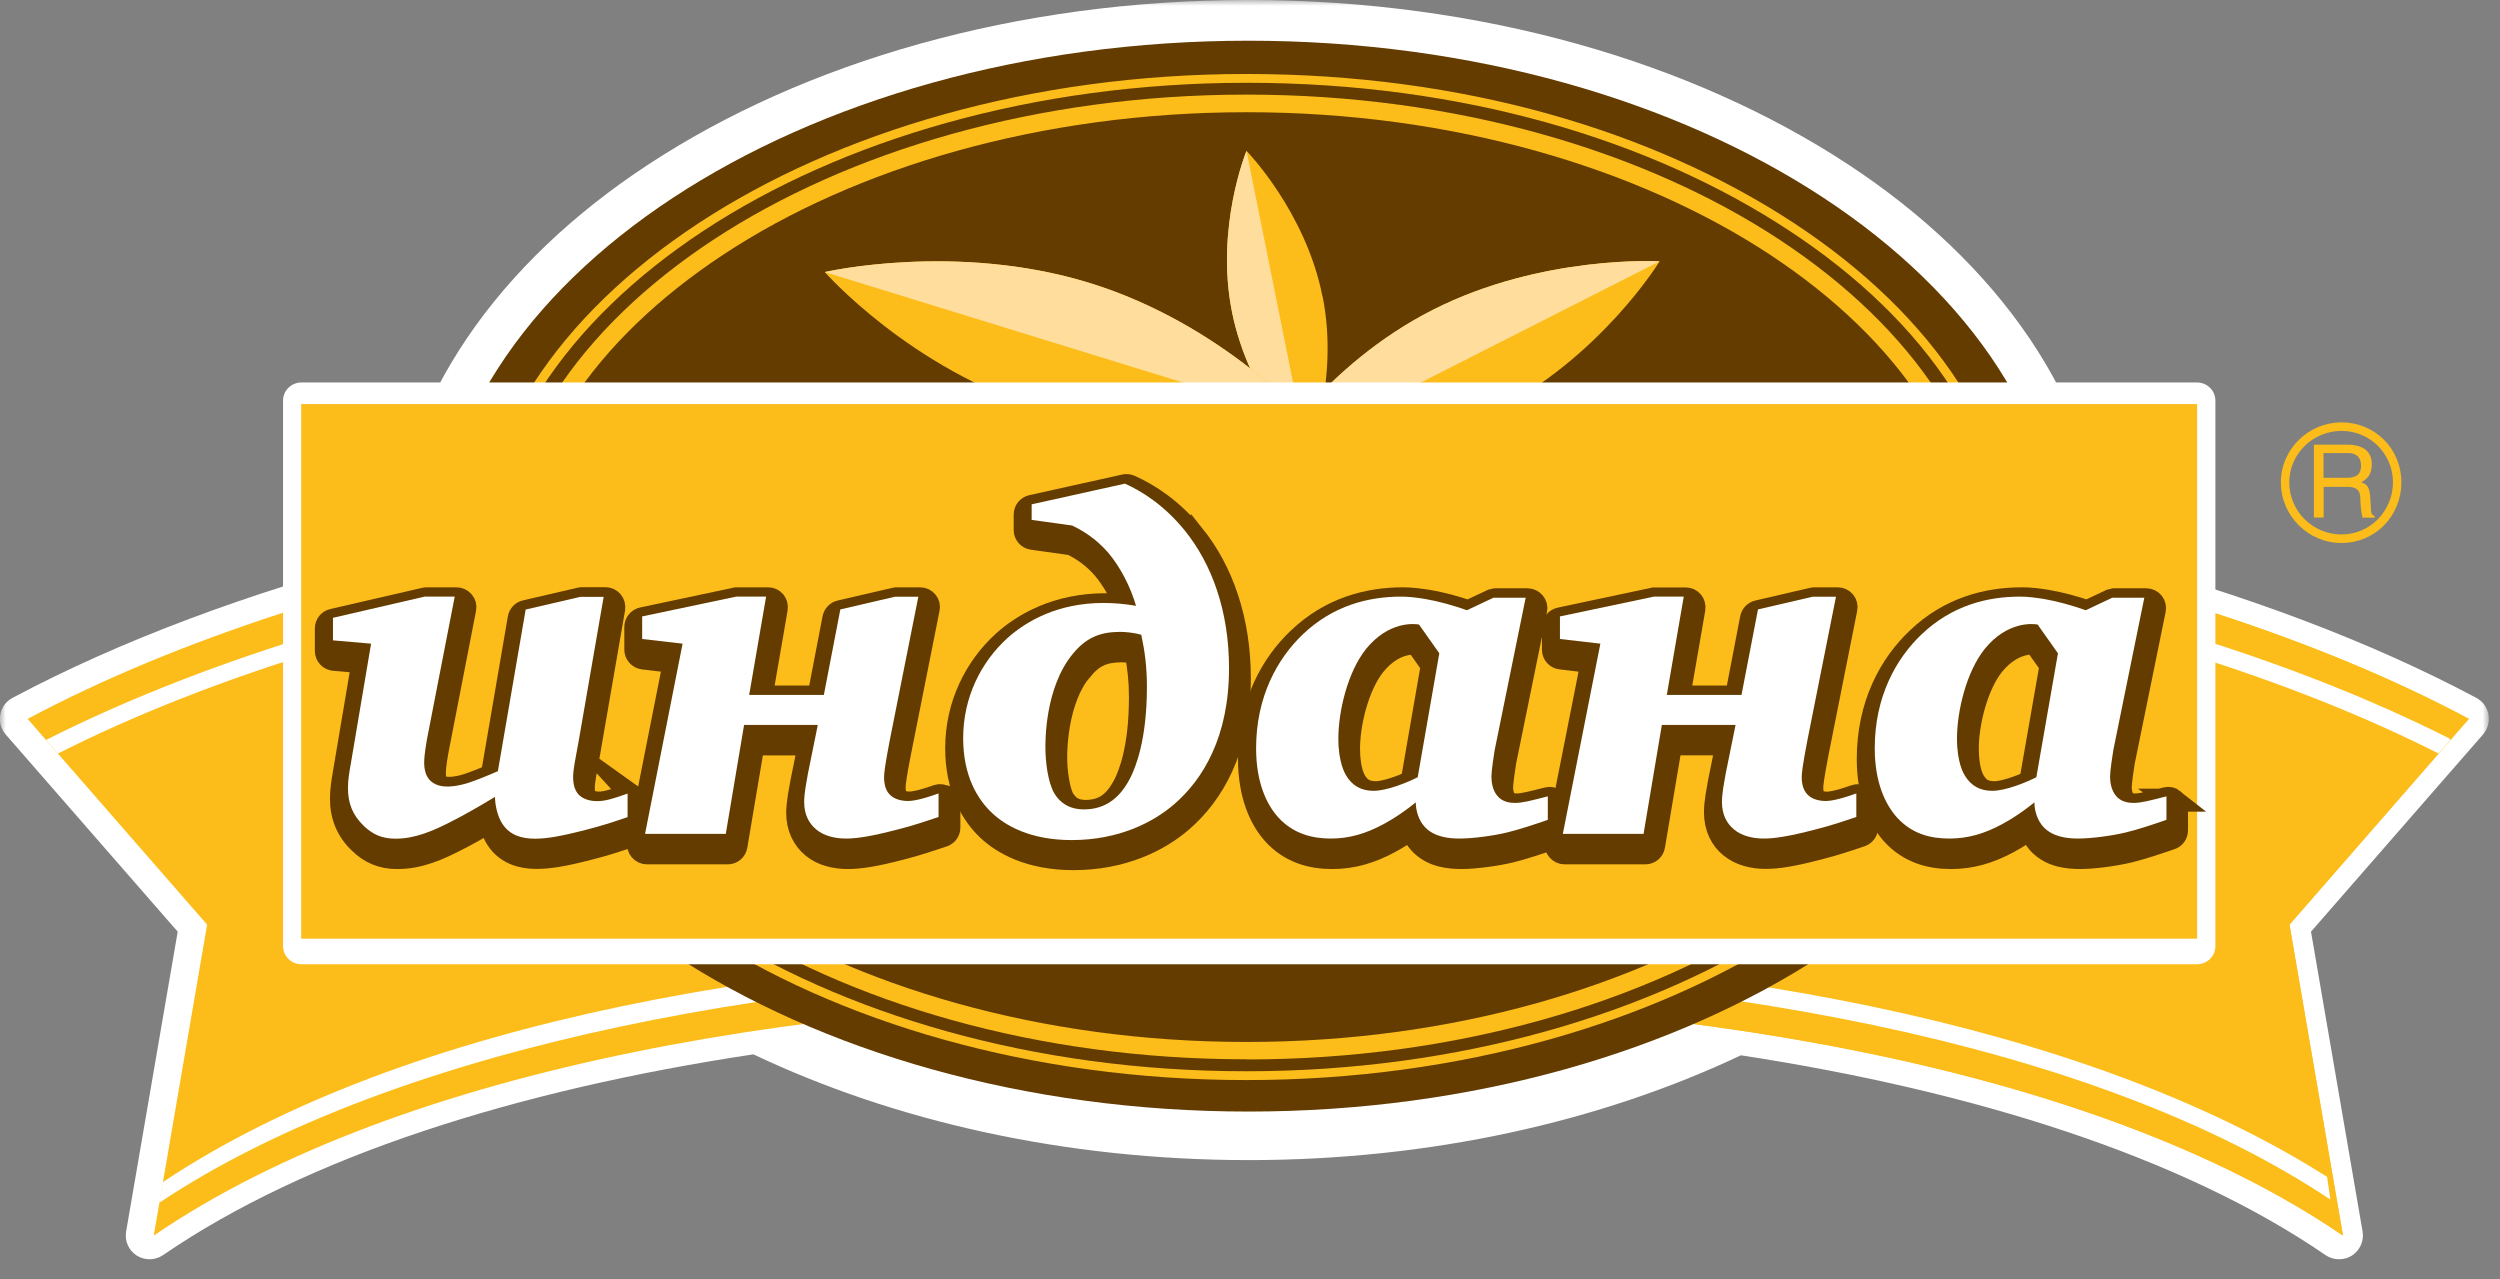
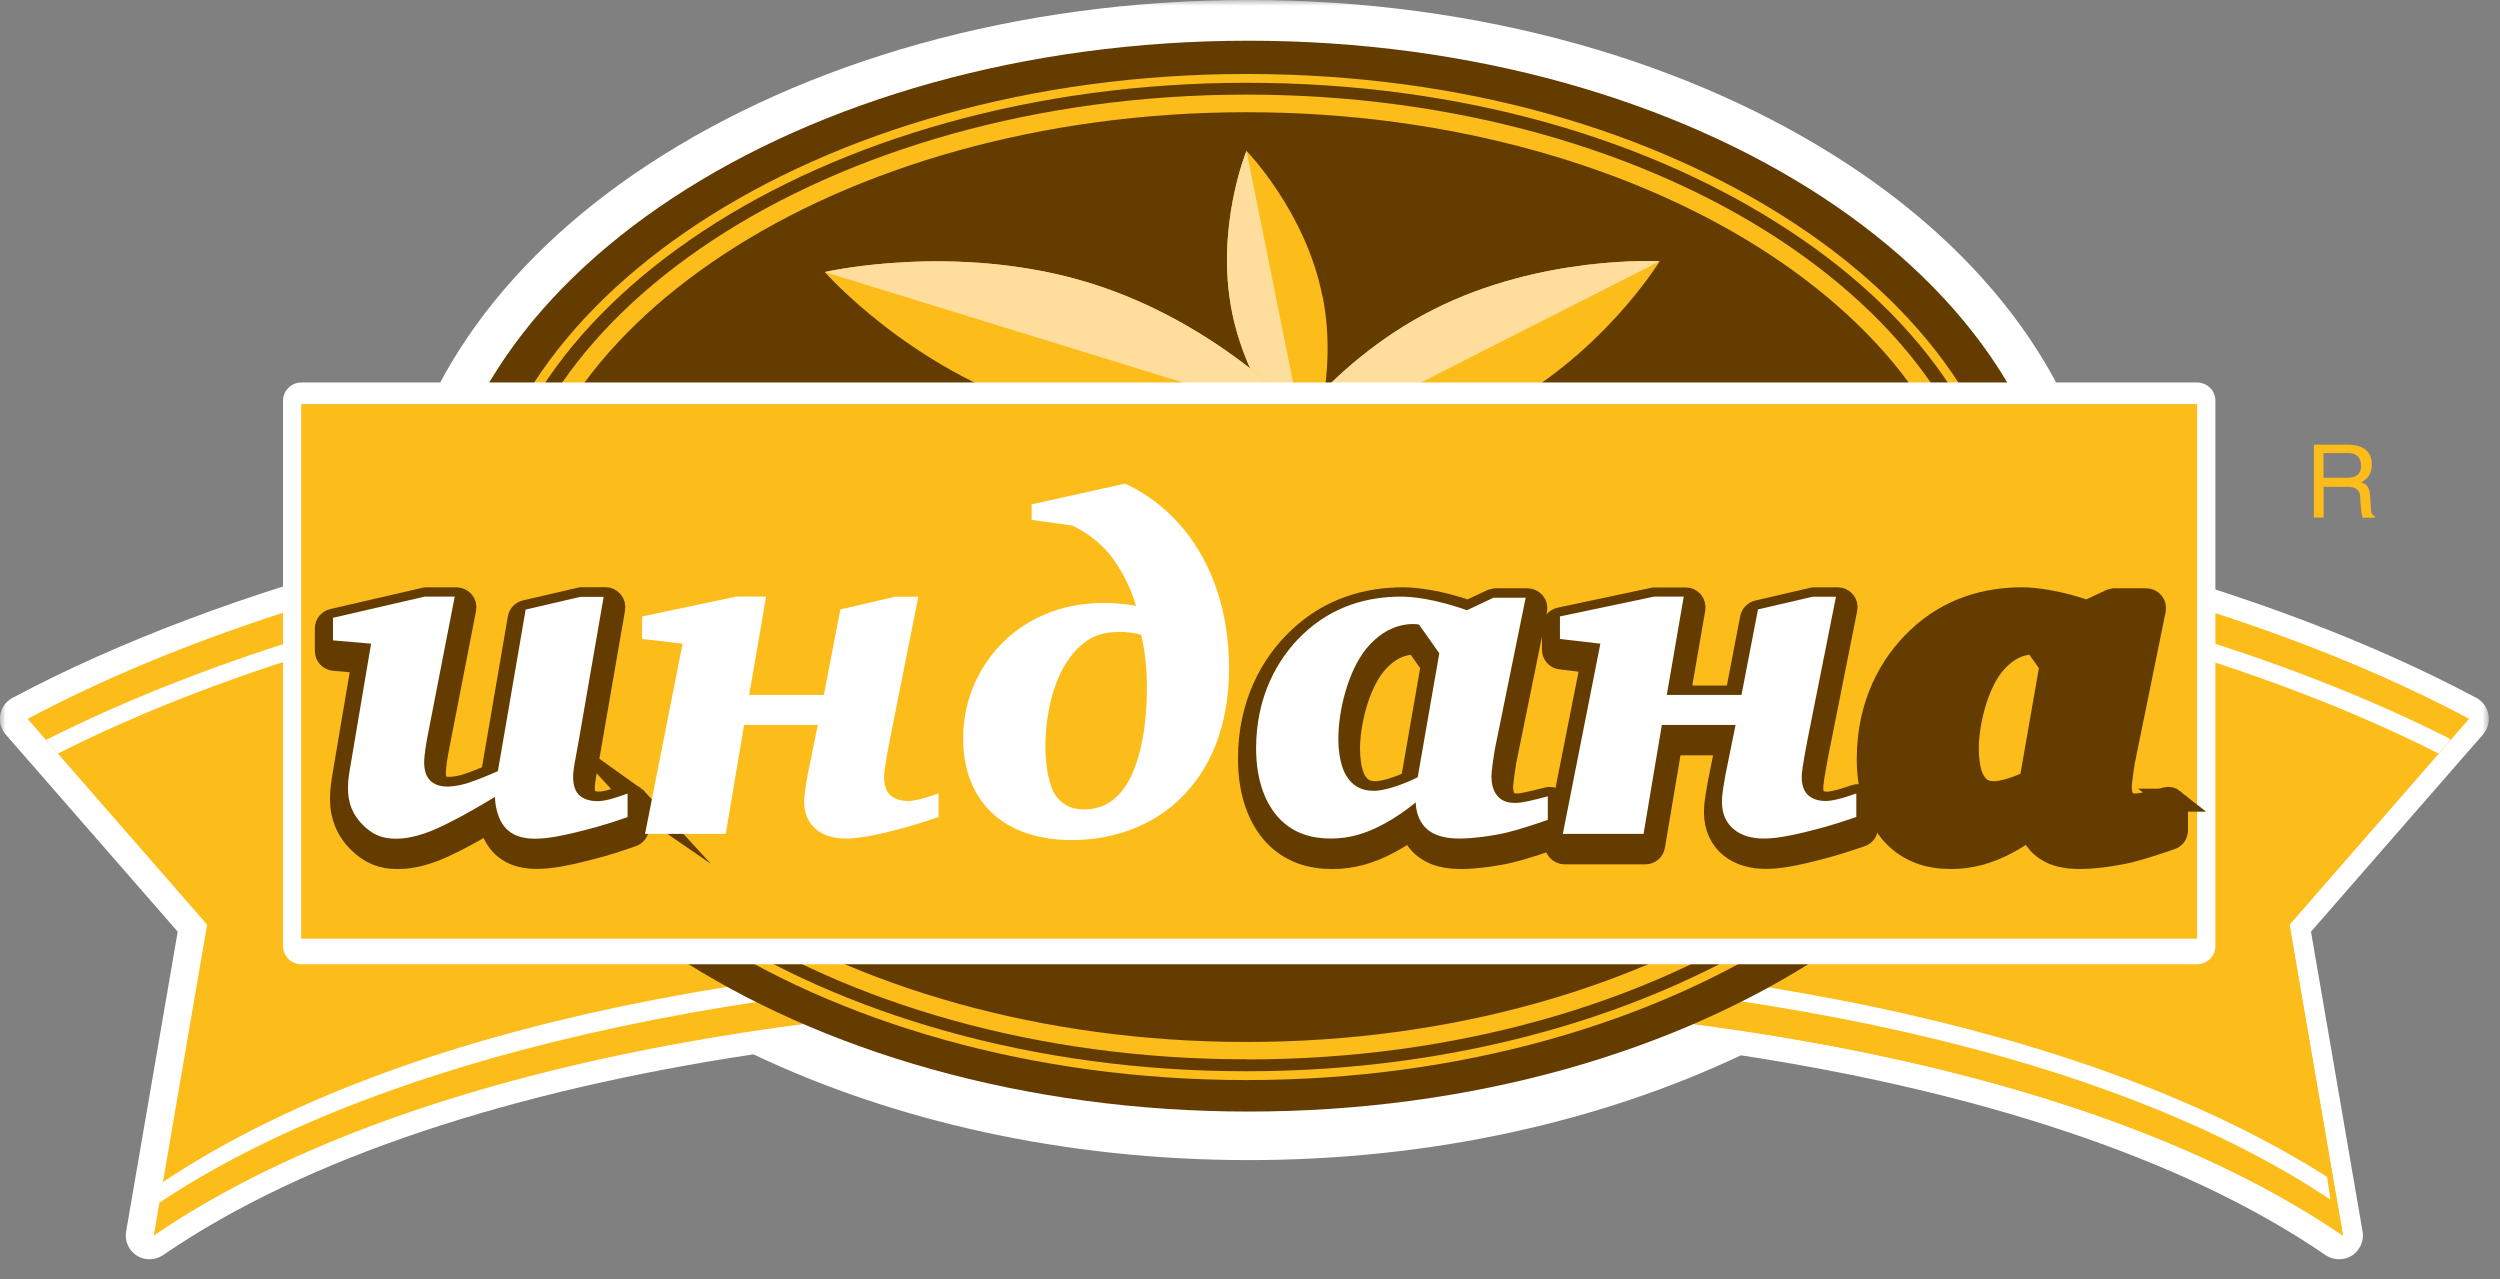
<svg xmlns="http://www.w3.org/2000/svg" width="215" height="110" viewBox="0 0 215 110" fill="none">
  <rect x="0" y="0" width="215" height="110" fill="#808080" stroke="none" />
  <g clip-path="url(#clip0_1670_3183)">
    <mask id="mask0_1670_3183" style="mask-type:luminance" maskUnits="userSpaceOnUse" x="0" y="0" width="215" height="110">
      <path d="M214.051 0H0V109.917H214.051V0Z" fill="white" />
    </mask>
    <g mask="url(#mask0_1670_3183)">
      <path d="M214.016 61.458C213.898 60.843 213.519 60.311 212.963 60.015C203.809 55.142 193.01 51.109 181.146 47.939C180.366 34.396 171.719 22.532 158.945 14.146C145.509 5.323 127.329 0 107.363 0C87.385 0 69.194 5.323 55.758 14.146C43.031 22.485 34.396 34.277 33.556 47.761C21.433 50.967 10.409 55.047 1.077 60.015C0.521 60.311 0.131 60.843 0.024 61.458C-0.094 62.073 0.083 62.7 0.497 63.173L15.282 80.123L10.847 105.908C10.705 106.712 11.06 107.528 11.758 107.977C12.455 108.415 13.342 108.403 14.017 107.942C26.424 99.426 44.474 93.737 64.794 90.673C76.894 96.421 91.549 99.757 107.351 99.769C123.059 99.769 137.655 96.457 149.719 90.756C169.827 93.843 187.699 99.497 200 107.942C200.343 108.178 200.757 108.297 201.159 108.297C201.561 108.297 201.928 108.19 202.271 107.977C202.957 107.528 203.324 106.712 203.182 105.908L198.746 80.123L213.531 63.173C213.945 62.7 214.123 62.073 214.004 61.458H214.016Z" fill="white" />
      <path fill-rule="evenodd" clip-rule="evenodd" d="M212.323 61.825C186.503 48.045 146.82 41.043 107.362 40.96C67.868 41.043 28.209 48.045 2.377 61.825L17.812 79.519L13.223 106.262C34.478 91.726 70.837 85.469 107.374 85.93C143.887 85.469 180.246 91.726 201.501 106.262L196.9 79.519L212.323 61.825Z" fill="#FCBD1B" />
      <path fill-rule="evenodd" clip-rule="evenodd" d="M212.325 61.825C186.504 48.045 146.821 41.043 107.363 40.96C67.869 41.043 70.838 85.469 107.363 85.93C143.876 85.469 180.235 91.726 201.49 106.262L196.889 79.519L212.313 61.825H212.325Z" fill="#FCBD1B" />
      <path d="M107.362 45.194C69.004 45.265 30.646 51.83 4.979 64.805L3.962 63.634C29.995 50.482 68.826 43.704 107.362 43.621C145.886 43.704 184.575 50.351 210.609 63.492L210.739 63.634L209.722 64.805C184.055 51.818 145.697 45.254 107.362 45.183V45.194Z" fill="white" />
      <path d="M14.004 101.661C34.845 87.775 68.614 81.826 103.578 81.814C104.843 81.814 106.097 81.814 107.339 81.838C108.604 81.826 109.858 81.814 111.124 81.814C146.075 81.814 179.264 87.965 200.129 101.212L200.413 103.163C180.045 89.573 145.886 83.363 111.124 83.375C109.87 83.375 108.616 83.375 107.339 83.399C106.085 83.387 104.831 83.375 103.578 83.375C68.803 83.375 34.041 89.857 13.685 103.447L13.993 101.661H14.004Z" fill="white" />
      <path fill-rule="evenodd" clip-rule="evenodd" d="M107.363 3.501C145.923 3.501 177.373 24.188 177.373 49.547C177.373 74.906 145.911 95.594 107.363 95.594C68.816 95.594 37.33 74.895 37.33 49.535C37.33 24.176 68.78 3.501 107.363 3.501Z" fill="#643C00" />
      <path d="M60.04 80.028C48.011 72.115 40.737 61.352 40.737 49.63V49.606C40.737 37.897 48.011 27.133 60.04 19.22C72.057 11.319 88.746 6.363 107.163 6.363H107.222C125.803 6.363 142.208 11.248 154.332 19.22C166.349 27.133 173.623 37.897 173.623 49.606V49.713C173.588 61.399 166.326 72.127 154.332 80.028C142.315 87.929 125.614 92.885 107.21 92.885H107.174C88.758 92.885 72.057 87.929 60.04 80.028ZM107.198 92.128C107.198 92.128 107.198 92.128 107.222 92.128C125.472 92.128 142.031 87.207 153.894 79.413C165.77 71.583 172.855 61.032 172.855 49.642C172.855 49.642 172.855 49.642 172.855 49.618C172.855 38.216 165.782 27.666 153.894 19.847C141.925 11.97 125.673 7.12 107.234 7.12H107.174C88.912 7.12 72.353 12.041 60.501 19.847C48.626 27.666 41.541 38.216 41.541 49.606V49.642C41.541 61.044 48.626 71.583 60.501 79.413C72.353 87.207 88.912 92.14 107.186 92.128H107.21H107.198Z" fill="#FCBD1B" />
      <path d="M107.222 91.099H107.21C107.21 91.099 107.21 91.099 107.186 91.099C107.186 91.099 107.162 91.099 107.139 91.099C89.172 91.099 72.921 86.249 61.317 78.608C49.726 70.968 42.877 60.76 42.818 49.772V49.654L42.842 49.594L42.818 49.512V49.429C42.901 38.464 49.738 28.269 61.317 20.64C72.932 12.999 89.196 8.137 107.162 8.137H107.257C125.2 8.137 141.475 12.987 153.078 20.64C164.646 28.269 171.483 38.453 171.565 49.405L171.601 49.464L171.577 49.618L171.684 50.257L171.565 50.281C171.305 61.068 164.504 71.086 153.078 78.62C141.463 86.261 125.2 91.111 107.257 91.111H107.222V91.099ZM62.204 77.378C73.5 84.818 89.48 89.608 107.151 89.608H107.257C124.904 89.608 140.884 84.83 152.191 77.378C163.487 69.927 169.933 60.157 170.004 49.819V49.63V49.583C170.004 39.186 163.534 29.357 152.191 21.882C140.884 14.442 124.904 9.651 107.257 9.651H107.151H107.174C89.503 9.651 73.524 14.43 62.228 21.882C50.956 29.309 44.51 39.056 44.415 49.37L44.451 49.559L44.427 49.689L44.403 49.831C44.474 60.157 50.92 69.927 62.216 77.378H62.204Z" fill="#FCBD1B" />
      <path d="M128.321 35.495C118.954 40.261 108.829 39.682 108.829 39.682C108.829 39.682 113.855 31.39 123.223 26.648C132.579 21.893 142.728 22.472 142.728 22.472C142.728 22.472 137.689 30.752 128.321 35.495Z" fill="#FCBD1B" />
      <path d="M108.829 39.682C108.829 39.682 113.855 31.39 123.223 26.648C132.579 21.893 142.728 22.472 142.728 22.472L108.829 39.682Z" fill="#FFDE9D" />
      <path d="M113.739 25.465C115.205 32.739 112.497 39.339 112.497 39.339C112.497 39.339 107.423 34.135 105.956 26.849C104.489 19.575 107.198 12.975 107.198 12.975C107.198 12.975 112.284 18.179 113.727 25.465H113.739Z" fill="#FCBD1B" />
      <path d="M112.497 39.339C112.497 39.339 107.423 34.135 105.956 26.849C104.489 19.575 107.198 12.975 107.198 12.975L112.497 39.339Z" fill="#FFDE9D" />
      <path d="M89.728 35.271C78.243 31.734 70.933 23.396 70.933 23.396C70.933 23.396 82.193 20.794 93.69 24.33C105.175 27.867 112.508 36.217 112.508 36.217C112.508 36.217 101.225 38.807 89.74 35.271H89.728Z" fill="#FCBD1B" />
      <path d="M70.933 23.396C70.933 23.396 82.193 20.794 93.69 24.33C105.175 27.867 112.508 36.217 112.508 36.217L70.933 23.396Z" fill="#FFDE9D" />
      <path fill-rule="evenodd" clip-rule="evenodd" d="M199.821 38.962H201.95C202.34 38.962 203.05 39.092 203.05 40.062C203.05 40.96 202.4 41.09 201.82 41.09H199.821V38.962ZM199.821 41.871H201.891C202.932 41.871 202.991 42.451 202.991 42.971C202.991 43.231 203.062 44.13 203.18 44.521H204.221V44.391C203.961 44.26 203.902 44.13 203.902 43.752L203.831 42.652C203.76 41.741 203.44 41.611 203.062 41.481C203.511 41.221 203.973 40.901 203.973 39.92C203.973 38.63 202.944 38.24 201.903 38.24H198.993V44.509H199.833V41.859L199.821 41.871Z" fill="#FCBD1B" />
-       <path d="M196.155 41.481C196.155 44.355 198.497 46.697 201.371 46.697C204.245 46.697 206.516 44.402 206.516 41.481C206.516 38.559 204.21 36.324 201.371 36.324C198.532 36.324 196.155 38.63 196.155 41.481ZM196.876 41.481C196.876 39.044 198.899 37.057 201.371 37.057C203.843 37.057 205.795 39.044 205.795 41.481C205.795 43.917 203.855 45.964 201.371 45.964C198.887 45.964 196.876 43.953 196.876 41.481Z" fill="#FCBD1B" />
      <path d="M25.903 82.925C25.489 82.925 25.087 82.76 24.803 82.464C24.507 82.168 24.342 81.766 24.342 81.364V34.454C24.342 34.04 24.507 33.638 24.803 33.354C25.099 33.059 25.501 32.893 25.903 32.893H188.951C189.365 32.893 189.768 33.059 190.063 33.354C190.359 33.638 190.524 34.04 190.524 34.454V81.364C190.524 81.778 190.359 82.18 190.063 82.464C189.768 82.76 189.365 82.925 188.951 82.925H25.903Z" fill="white" />
      <path d="M188.951 34.751H25.903V80.726H188.951V34.751Z" fill="#FCBD1B" />
      <path d="M54.539 68.555C54.35 68.425 54.102 68.39 53.889 68.461C52.635 68.91 52.032 69.064 51.499 69.064C50.837 69.064 50.518 68.816 50.435 68.709C50.293 68.555 50.163 68.248 50.163 67.727C50.163 67.183 50.352 66.284 50.636 64.711L52.777 52.339C52.812 52.126 52.753 51.913 52.623 51.748C52.481 51.582 52.28 51.487 52.067 51.487H50.045L49.879 51.511L45.195 52.599C44.911 52.658 44.699 52.895 44.651 53.179L42.333 66.686C41.718 66.959 40.689 67.361 40.216 67.514C39.281 67.81 38.737 67.798 38.607 67.798C37.945 67.798 37.72 67.574 37.614 67.444C37.495 67.313 37.353 66.994 37.353 66.462C37.353 65.941 37.543 64.782 37.578 64.628L39.967 52.351C40.015 52.138 39.956 51.925 39.813 51.76C39.672 51.594 39.471 51.499 39.258 51.499H36.667L36.502 51.523L28.624 53.344C28.293 53.416 28.068 53.711 28.068 54.042V55.982C28.068 56.361 28.352 56.668 28.731 56.704L31.226 56.917L29.618 66.45C29.5 67.171 29.369 67.857 29.369 68.662C29.358 70.14 29.866 71.43 30.966 72.459C31.806 73.287 32.859 73.771 34.207 73.748C36.064 73.748 37.744 72.991 39.258 72.21C40.121 71.772 41.162 71.193 42.144 70.613C42.262 71.146 42.463 71.701 42.782 72.175C43.575 73.381 44.888 73.736 46.094 73.736H46.165C47.182 73.736 48.424 73.558 50.754 72.944C51.902 72.66 53.096 72.281 54.362 71.832C54.646 71.737 54.835 71.453 54.835 71.157V69.135C54.835 68.898 54.729 68.685 54.528 68.543L54.539 68.555Z" fill="#643C00" stroke="#643C00" stroke-width="1.98" stroke-miterlimit="10" />
      <path d="M39.104 51.321L36.715 63.599C36.679 63.8 36.478 64.935 36.478 65.574C36.478 66.213 36.644 66.71 36.88 66.993C37.129 67.313 37.614 67.644 38.453 67.644C38.619 67.644 39.258 67.644 40.275 67.325C40.925 67.124 42.297 66.556 42.818 66.319L45.207 52.421L49.891 51.333H51.914L49.773 63.693C49.489 65.267 49.288 66.154 49.288 66.84C49.288 67.49 49.453 67.975 49.725 68.294C49.974 68.578 50.494 68.898 51.346 68.898C52.032 68.898 52.718 68.697 53.972 68.247V70.27C52.718 70.707 51.547 71.074 50.411 71.358C48.105 71.961 46.934 72.127 46.011 72.127C44.876 72.127 43.871 71.843 43.22 70.873C42.782 70.222 42.57 69.217 42.57 68.531C41.363 69.264 39.908 70.104 38.773 70.672C37.282 71.441 35.697 72.127 34.042 72.127C32.835 72.127 32.066 71.76 31.297 71.039C30.328 70.104 29.925 69.099 29.925 67.762C29.925 67.041 30.044 66.39 30.174 65.657L31.913 55.355L28.636 55.071V53.131L36.514 51.31H39.104V51.321Z" fill="white" />
-       <path d="M81.27 68.555C81.081 68.425 80.833 68.389 80.62 68.46C79.082 69.016 78.432 69.064 78.231 69.064C77.663 69.064 77.296 68.874 77.154 68.697C77.024 68.555 76.894 68.259 76.894 67.715C76.894 67.467 76.953 66.793 77.367 64.711L79.827 52.351C79.875 52.138 79.827 51.925 79.686 51.759C79.543 51.594 79.342 51.499 79.129 51.499H77.107L76.941 51.523L72.257 52.611C71.986 52.67 71.773 52.895 71.713 53.179L70.412 59.944H65.445L66.757 52.339C66.793 52.126 66.734 51.913 66.604 51.747C66.462 51.582 66.261 51.499 66.06 51.499H63.327L55.249 53.214C54.918 53.285 54.681 53.581 54.681 53.924V55.864C54.681 56.23 54.953 56.538 55.32 56.585L58.017 56.904L54.929 72.494C54.882 72.707 54.941 72.919 55.083 73.085C55.225 73.251 55.426 73.345 55.639 73.345H62.582C62.937 73.345 63.233 73.097 63.292 72.742L64.77 63.977H69.62L68.946 67.313C68.827 67.999 68.615 68.993 68.603 69.88C68.591 71.145 69.111 72.174 69.916 72.825C70.743 73.499 71.832 73.747 72.92 73.747C73.902 73.747 75.179 73.57 77.509 72.955C78.834 72.624 80.017 72.21 81.105 71.855C81.4 71.76 81.602 71.488 81.602 71.169V69.146C81.602 68.91 81.483 68.697 81.294 68.555H81.27Z" fill="#643C00" stroke="#643C00" stroke-width="1.98" stroke-miterlimit="10" />
      <path d="M65.883 51.321L64.428 59.767H70.851L72.27 52.41L76.954 51.321H78.977L76.516 63.682C76.114 65.787 76.031 66.473 76.031 66.828C76.031 67.478 76.185 67.963 76.469 68.283C76.788 68.649 77.356 68.886 78.09 68.886C78.409 68.886 79.142 68.803 80.715 68.235V70.258C79.627 70.625 78.456 71.027 77.155 71.346C74.849 71.949 73.642 72.115 72.755 72.115C71.785 72.115 70.851 71.878 70.212 71.346C69.573 70.826 69.159 70.057 69.159 68.969C69.159 68.2 69.361 67.23 69.479 66.544L70.33 62.345H63.991L62.417 71.713H55.474L58.703 55.355L55.226 54.953V53.013L63.305 51.31H65.895L65.883 51.321Z" fill="white" />
-       <path d="M102.62 46.07C100.799 43.834 98.8 42.545 97.179 41.824C97.037 41.764 96.883 41.741 96.73 41.776L88.734 43.55C88.403 43.621 88.166 43.917 88.166 44.248V45.585C88.166 45.94 88.426 46.247 88.793 46.294L92.164 46.768C92.945 47.146 93.974 47.773 94.932 48.885C95.677 49.772 96.328 50.907 96.801 52.102C96.209 52.043 95.63 52.007 95.074 52.007C90.922 52.007 88.024 53.675 86.309 55.225C83.908 57.413 82.276 60.63 82.276 64.356C82.276 67.774 83.589 70.021 85.008 71.346C86.203 72.47 88.509 73.842 92.306 73.842H92.33C96.517 73.842 99.675 72.281 101.65 70.554C104.217 68.33 106.594 64.462 106.582 58.335C106.582 53.309 105.08 49.098 102.632 46.046L102.62 46.07ZM93.004 57.566C93.974 56.407 94.873 55.993 96.375 55.97C96.813 55.97 97.274 56.017 97.7 56.088C97.948 57.365 98.078 58.525 98.078 59.968C98.078 64.521 97.108 66.662 96.777 67.372C95.973 68.969 95.026 69.761 93.382 69.785C92.353 69.773 91.856 69.383 91.454 68.768C91.017 68.058 90.78 66.26 90.792 65.219V65.077C90.78 64.226 90.91 60.027 93.004 57.555V57.566Z" fill="#643C00" stroke="#643C00" stroke-width="1.98" stroke-miterlimit="10" />
      <path d="M96.73 41.587C98.268 42.273 100.161 43.492 101.899 45.633C104.241 48.542 105.696 52.576 105.696 57.461C105.696 63.398 103.437 67.029 101.012 69.135C99.155 70.755 96.163 72.246 92.165 72.246C88.534 72.246 86.428 70.956 85.34 69.939C84.051 68.733 82.832 66.71 82.832 63.481C82.832 59.968 84.37 56.94 86.629 54.882C88.25 53.427 90.947 51.854 94.909 51.854C95.796 51.854 96.766 51.937 97.7 52.102C97.215 50.447 96.364 48.791 95.311 47.537C94.223 46.283 93.052 45.597 92.2 45.195L88.723 44.71V43.373L96.719 41.599L96.73 41.587ZM96.198 54.35C94.542 54.35 93.336 54.917 92.283 56.207C89.823 59.152 89.906 63.883 89.906 64.321C89.906 65.456 90.107 67.266 90.675 68.236C91.159 69.04 91.964 69.608 93.218 69.608C95.157 69.608 96.411 68.52 97.263 66.781C97.629 66.012 98.635 63.706 98.635 59.069C98.635 57.413 98.469 56.077 98.15 54.586C97.547 54.421 96.861 54.338 96.21 54.338L96.198 54.35Z" fill="white" />
      <path d="M133.715 68.815C133.538 68.673 133.313 68.626 133.088 68.685C131.669 69.052 130.924 69.229 130.439 69.229C130.107 69.229 129.694 69.146 129.469 68.862C129.256 68.614 129.126 68.106 129.138 67.692C129.138 67.349 129.327 65.965 129.41 65.503L132.071 52.445C132.118 52.232 132.059 52.008 131.917 51.842C131.775 51.676 131.574 51.582 131.361 51.582H128.617L128.31 51.653L126.275 52.611C125.175 52.232 123.969 51.901 122.845 51.712C122.064 51.594 121.402 51.499 120.657 51.499C117.7 51.499 114.459 52.315 111.715 54.929C109.361 57.141 107.445 60.618 107.457 65.267C107.457 68.318 108.391 70.412 109.538 71.689C110.97 73.274 112.803 73.747 114.542 73.747H114.589C116.292 73.747 117.853 73.298 119.498 72.411C120.16 72.056 120.787 71.654 121.39 71.216C121.544 71.689 121.792 72.139 122.135 72.505C123.212 73.653 124.714 73.736 125.66 73.747C126.878 73.747 128.664 73.499 129.906 73.203C130.971 72.943 132.426 72.458 133.49 72.091C133.786 71.997 133.975 71.725 133.975 71.417V69.395C133.975 69.17 133.869 68.957 133.691 68.827L133.715 68.815ZM121.674 55.272C121.674 55.272 121.769 55.272 121.804 55.272L123.176 57.224L121.438 67.242C120.574 67.656 119.084 68.188 118.291 68.176C117.451 68.153 116.99 67.893 116.552 67.23C116.481 67.088 115.985 66.355 115.973 64.427C115.961 62.203 116.777 58.915 118.196 57.165C119.557 55.497 120.941 55.308 121.662 55.296L121.674 55.272Z" fill="#643C00" stroke="#643C00" stroke-width="1.98" stroke-miterlimit="10" />
      <path d="M128.463 51.404H131.208L128.546 64.486C128.463 64.971 128.262 66.307 128.262 66.792C128.262 67.313 128.381 67.963 128.747 68.413C129.185 68.981 129.883 69.052 130.285 69.052C130.936 69.052 131.704 68.85 133.112 68.484V70.506C132.059 70.873 130.604 71.358 129.599 71.594C128.428 71.878 126.654 72.115 125.518 72.115C124.631 72.115 123.342 71.997 122.526 71.11C122.041 70.589 121.757 69.773 121.757 69.004C120.905 69.69 119.983 70.341 119.013 70.861C117.44 71.713 116.021 72.115 114.447 72.115C112.874 72.115 111.218 71.713 109.929 70.293C108.912 69.17 108.025 67.266 108.025 64.356C108.025 59.92 109.846 56.644 112.058 54.539C114.649 52.078 117.677 51.31 120.503 51.31C121.189 51.31 121.793 51.392 122.561 51.511C123.732 51.712 125.022 52.078 126.157 52.48L128.463 51.392V51.404ZM122.041 53.711C121.591 53.628 119.415 53.427 117.475 55.816C115.902 57.791 115.098 61.15 115.098 63.528C115.098 65.586 115.666 66.52 115.784 66.721C116.304 67.573 117.073 68.011 118.126 68.011C119.297 68.011 121.071 67.277 121.923 66.84L123.78 56.183L122.041 53.722V53.711Z" fill="white" />
      <path d="M160.187 68.555C159.998 68.425 159.749 68.389 159.525 68.472C157.999 69.016 157.336 69.075 157.147 69.075C156.579 69.075 156.213 68.874 156.071 68.709C155.941 68.567 155.811 68.259 155.811 67.727C155.811 67.479 155.882 66.804 156.284 64.723L158.744 52.362C158.791 52.15 158.744 51.937 158.602 51.759C158.46 51.594 158.259 51.499 158.046 51.499H156.023L155.858 51.523L151.174 52.611C150.902 52.67 150.689 52.895 150.63 53.179L149.329 59.944H144.361L145.674 52.351C145.709 52.138 145.65 51.925 145.52 51.759C145.378 51.594 145.177 51.511 144.976 51.511H142.244L134.165 53.226C133.834 53.297 133.598 53.593 133.598 53.936V55.875C133.598 56.242 133.87 56.55 134.236 56.585L136.933 56.904L133.846 72.494C133.799 72.707 133.846 72.919 134 73.085C134.142 73.251 134.343 73.345 134.556 73.345H141.499C141.854 73.345 142.149 73.097 142.208 72.742L143.687 63.966H148.536L147.862 67.301C147.744 67.999 147.531 68.981 147.531 69.868C147.531 71.133 148.04 72.162 148.844 72.801C149.672 73.475 150.76 73.736 151.848 73.736C152.83 73.736 154.107 73.558 156.437 72.943C157.762 72.612 158.945 72.21 160.033 71.843C160.329 71.749 160.53 71.476 160.53 71.157V69.135C160.53 68.898 160.412 68.685 160.222 68.543L160.187 68.555Z" fill="#643C00" stroke="#643C00" stroke-width="1.98" stroke-miterlimit="10" />
      <path d="M144.8 51.321L143.345 59.767H149.768L151.187 52.41L155.871 51.321H157.894L155.433 63.682C155.031 65.787 154.948 66.473 154.948 66.828C154.948 67.478 155.114 67.963 155.398 68.283C155.717 68.649 156.285 68.886 157.018 68.886C157.338 68.886 158.071 68.803 159.644 68.235V70.258C158.556 70.625 157.385 71.027 156.084 71.346C153.777 71.949 152.571 72.115 151.684 72.115C150.714 72.115 149.78 71.878 149.141 71.346C148.502 70.826 148.088 70.057 148.088 68.969C148.088 68.2 148.289 67.23 148.407 66.544L149.259 62.345H142.919L141.346 71.713H134.403L137.632 55.355L134.155 54.953V53.013L142.233 51.31H144.824L144.8 51.321Z" fill="white" />
      <path d="M186.917 68.815C186.74 68.673 186.515 68.626 186.29 68.685C184.871 69.052 184.126 69.229 183.641 69.229C183.31 69.229 182.884 69.158 182.671 68.851C182.458 68.614 182.328 68.106 182.34 67.68C182.34 67.337 182.529 65.953 182.612 65.503L185.273 52.445C185.32 52.232 185.273 52.02 185.131 51.842C184.989 51.676 184.788 51.582 184.575 51.582H181.831L181.524 51.653L179.489 52.611C178.401 52.232 177.183 51.901 176.059 51.712C175.278 51.582 174.628 51.499 173.871 51.499C170.926 51.499 167.673 52.315 164.941 54.929C162.587 57.141 160.671 60.618 160.671 65.267C160.671 68.318 161.617 70.412 162.753 71.689C164.184 73.274 166.017 73.747 167.756 73.747H167.803C169.506 73.747 171.068 73.298 172.712 72.411C173.374 72.056 174.001 71.642 174.604 71.204C174.758 71.677 175.006 72.127 175.349 72.505C176.414 73.653 177.928 73.736 178.862 73.747C180.092 73.747 181.867 73.499 183.109 73.203C184.173 72.943 185.628 72.458 186.692 72.091C186.988 71.997 187.177 71.725 187.177 71.406V69.383C187.177 69.158 187.071 68.945 186.893 68.815H186.917ZM174.876 55.272C174.876 55.272 174.971 55.272 175.006 55.272L176.39 57.224L174.64 67.242C173.776 67.656 172.286 68.188 171.493 68.176C170.642 68.153 170.192 67.893 169.767 67.23C169.684 67.088 169.199 66.355 169.187 64.415C169.175 62.191 169.991 58.903 171.411 57.153C172.771 55.497 174.155 55.296 174.876 55.284V55.272Z" fill="#643C00" stroke="#643C00" stroke-width="1.98" stroke-miterlimit="10" />
-       <path d="M181.667 51.404H184.411L181.75 64.486C181.667 64.971 181.466 66.307 181.466 66.792C181.466 67.313 181.584 67.963 181.951 68.413C182.388 68.981 183.086 69.052 183.488 69.052C184.127 69.052 184.908 68.85 186.315 68.484V70.506C185.262 70.873 183.808 71.358 182.802 71.594C181.631 71.878 179.857 72.115 178.722 72.115C177.834 72.115 176.545 71.997 175.729 71.11C175.244 70.589 174.96 69.773 174.96 69.004C174.109 69.69 173.186 70.341 172.216 70.861C170.643 71.713 169.224 72.115 167.651 72.115C165.995 72.115 164.422 71.713 163.132 70.293C162.127 69.17 161.228 67.266 161.228 64.356C161.228 59.92 163.05 56.644 165.273 54.539C167.864 52.078 170.891 51.31 173.718 51.31C174.404 51.31 175.008 51.392 175.776 51.511C176.947 51.712 178.237 52.078 179.372 52.48L181.679 51.392L181.667 51.404ZM175.244 53.711C174.795 53.628 172.618 53.427 170.679 55.816C169.105 57.791 168.301 61.15 168.301 63.528C168.301 65.586 168.869 66.52 168.987 66.721C169.519 67.573 170.276 68.011 171.329 68.011C172.5 68.011 174.274 67.277 175.126 66.84L176.983 56.183L175.244 53.722V53.711Z" fill="white" />
    </g>
  </g>
  <defs>
    <clipPath id="clip0_1670_3183">
      <rect width="214.086" height="110" fill="white" />
    </clipPath>
  </defs>
</svg>